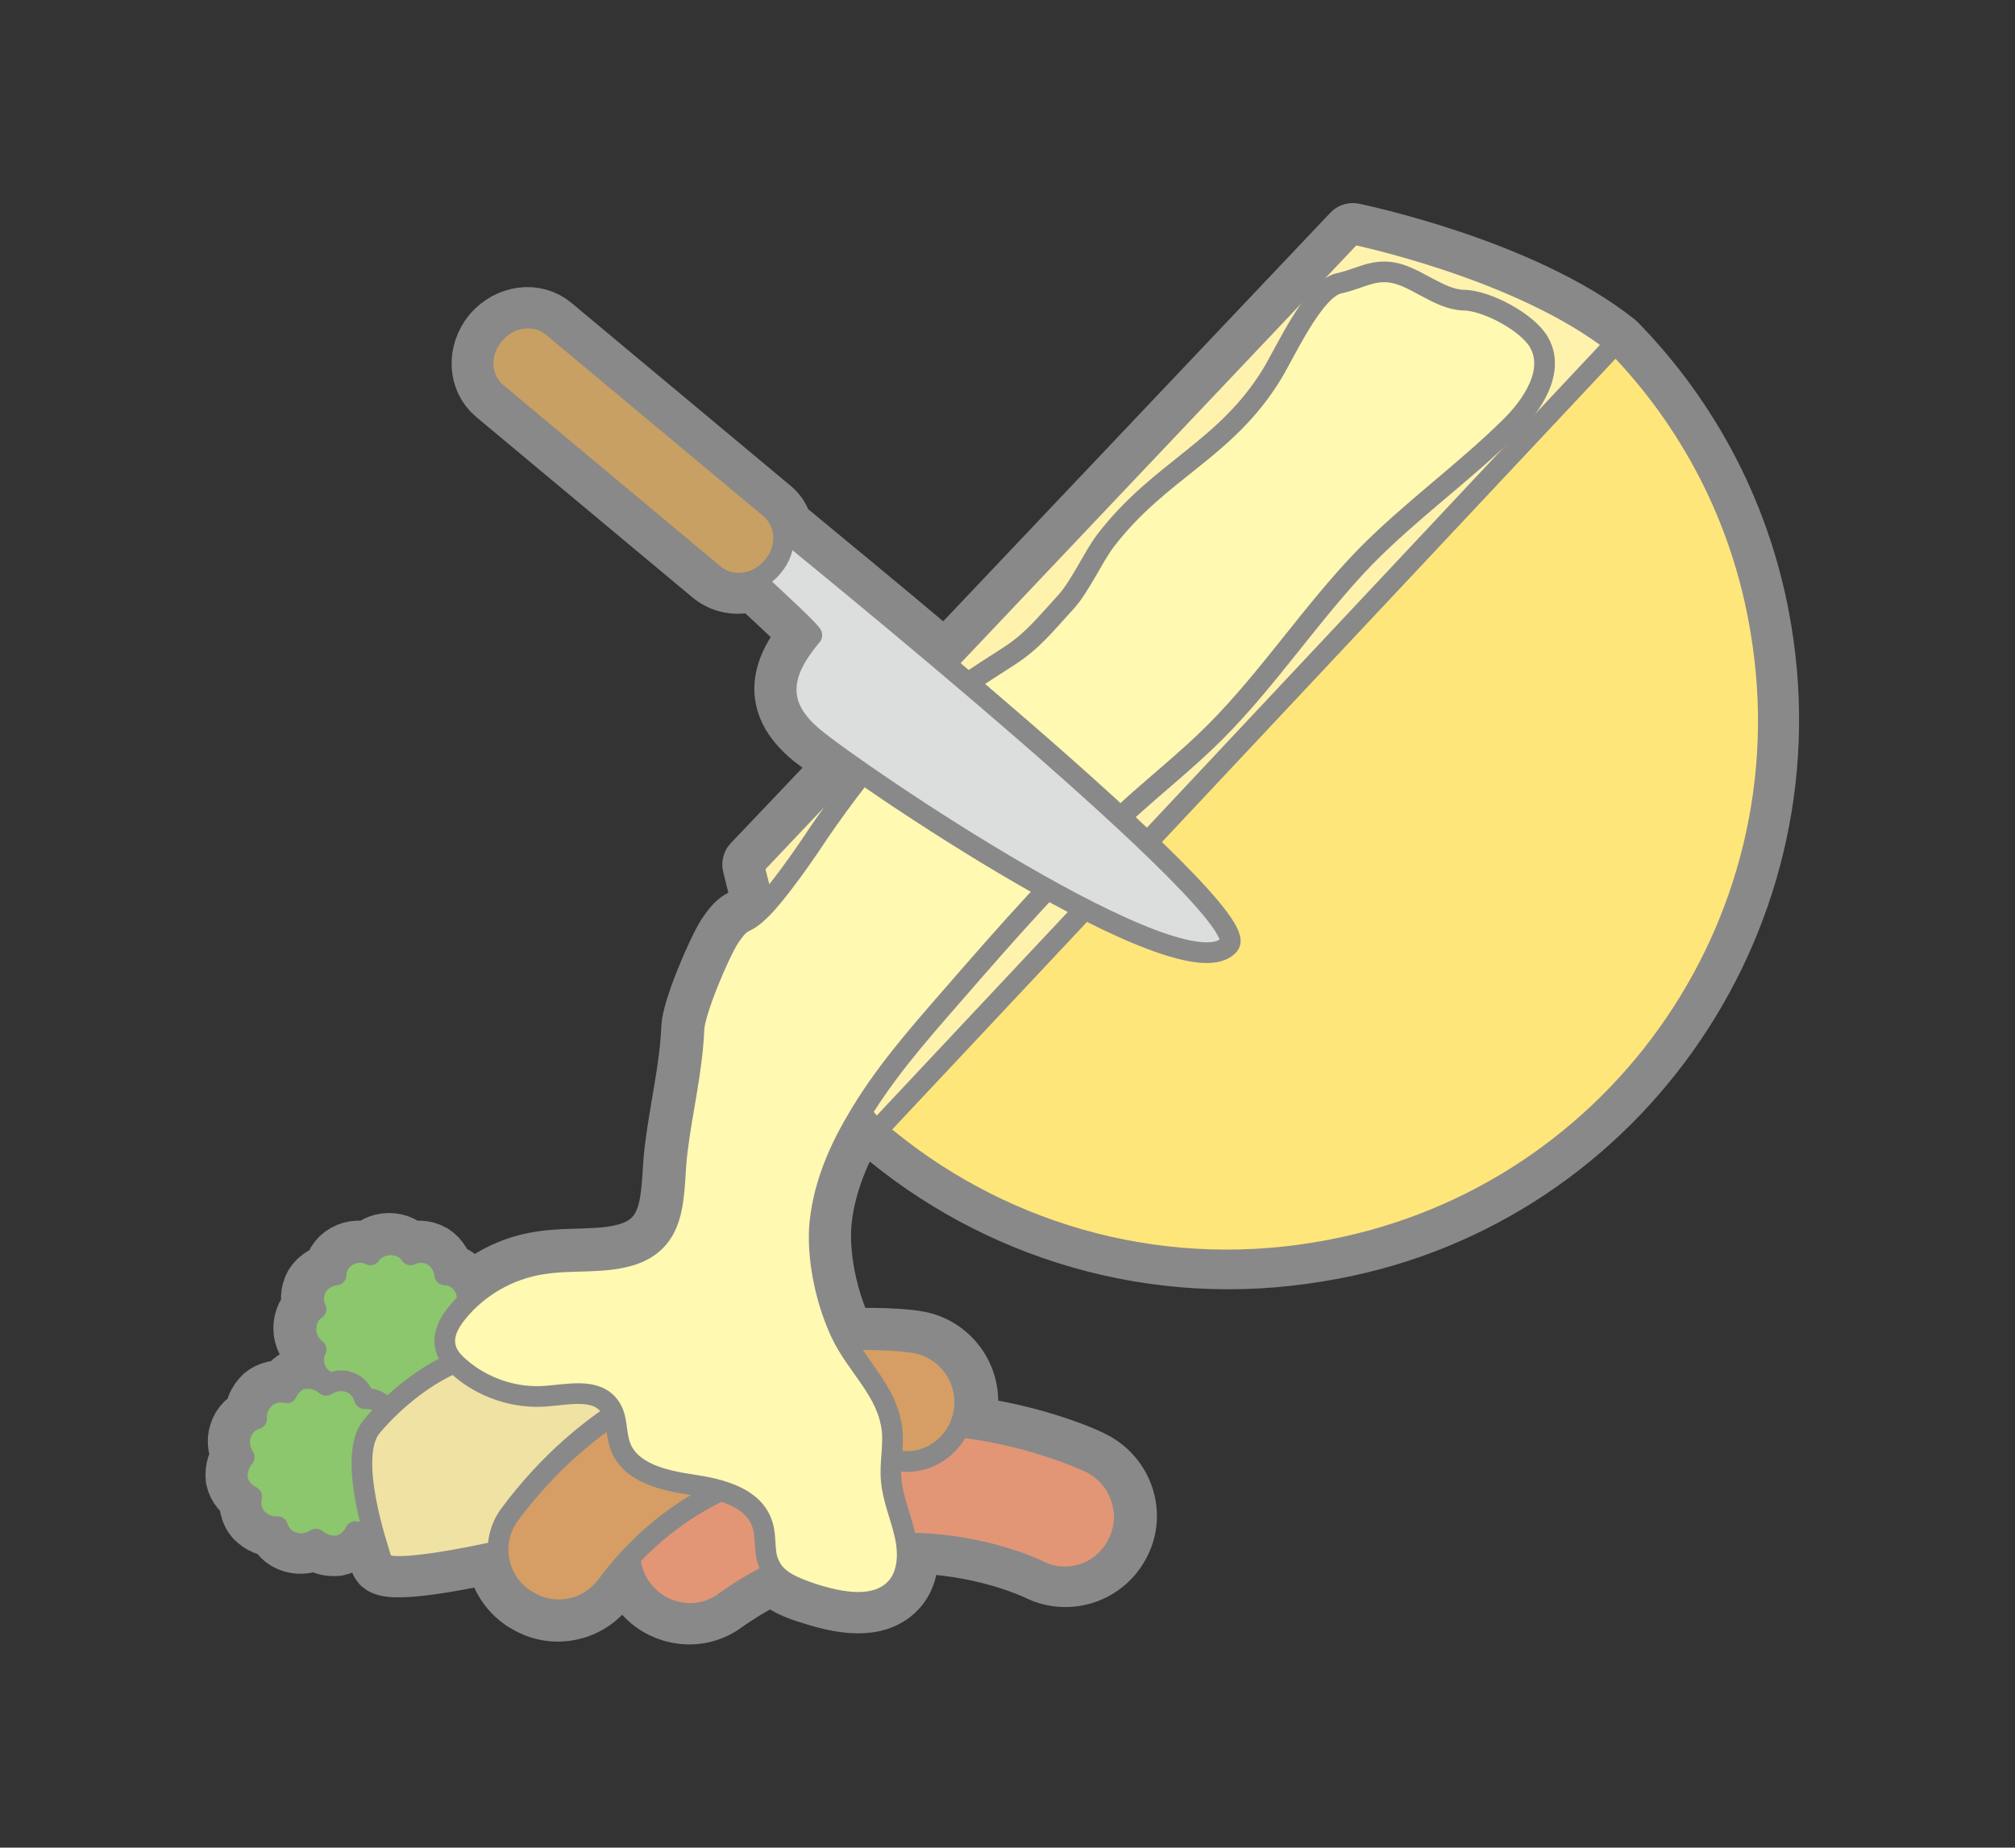
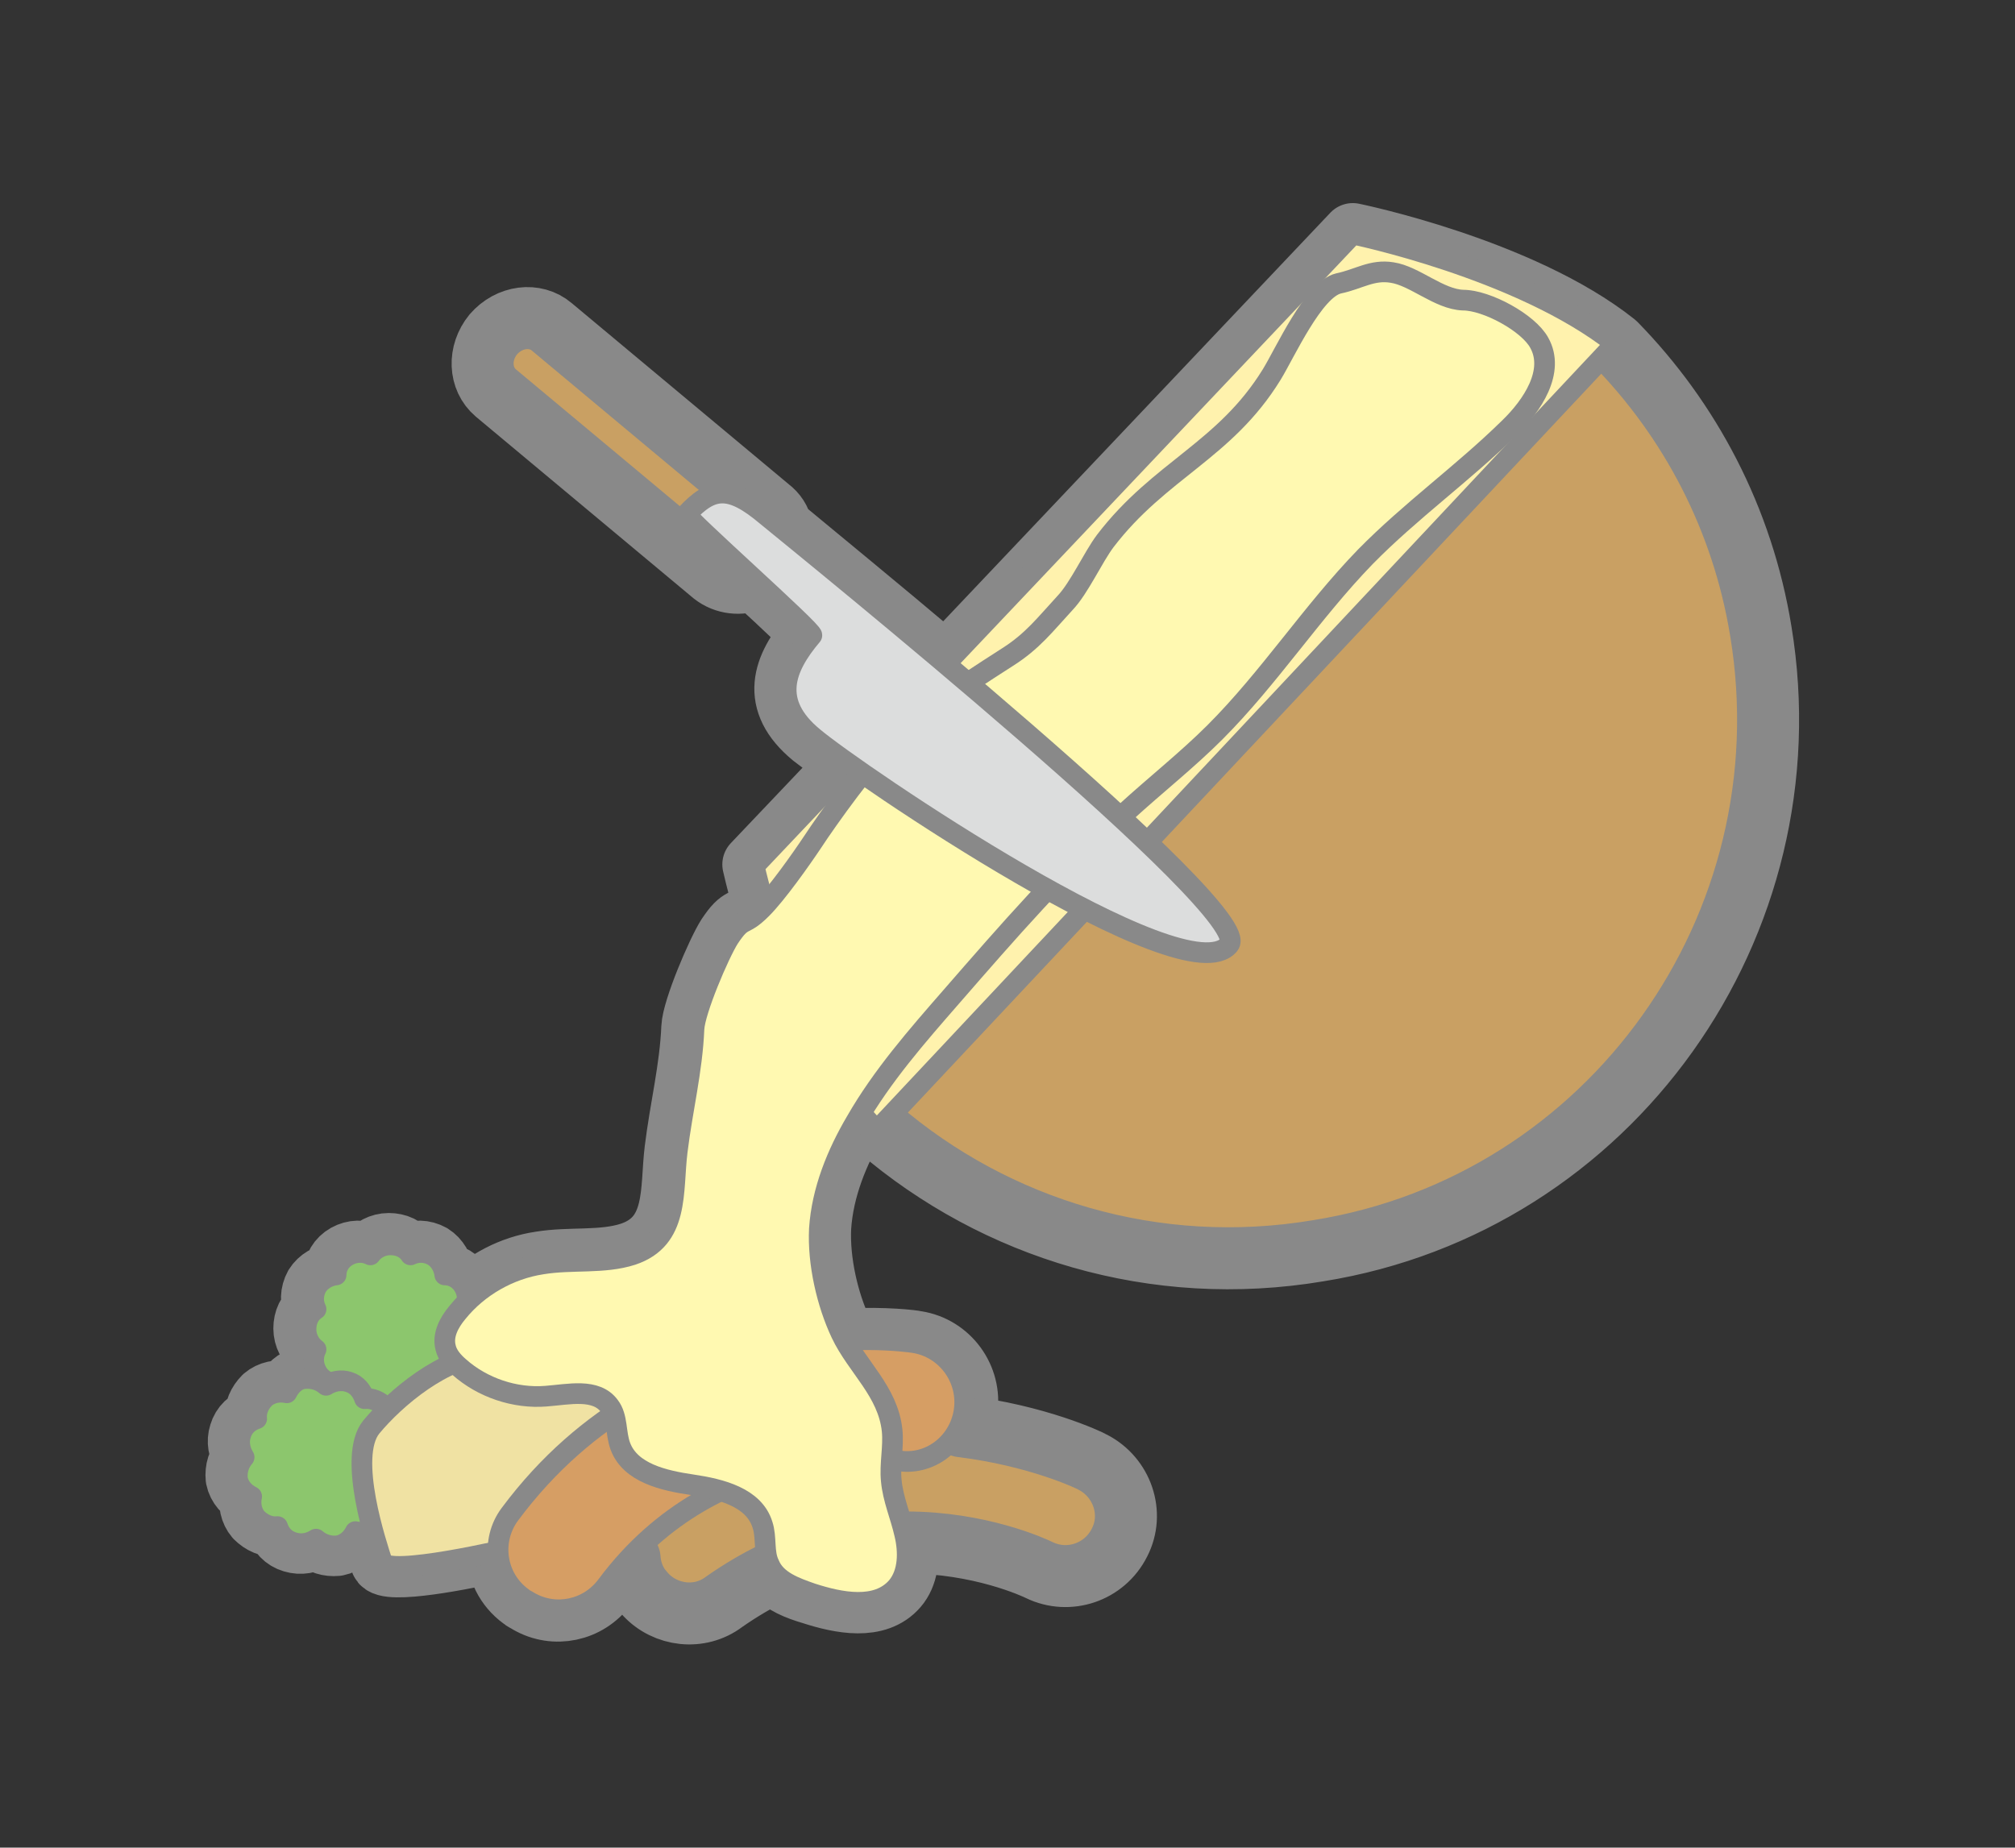
<svg xmlns="http://www.w3.org/2000/svg" version="1.1" x="0px" y="0px" viewBox="0 0 241 221" style="enable-background:new 0 0 241 221;" xml:space="preserve">
  <rect x="0" y="0" width="241" height="221" fill="#333333" stroke="none" />
  <style type="text/css">
	.st0{display:none;}
	.st1{display:inline;fill:#FFFFFF;stroke:#000000;stroke-miterlimit:10;}
	.st2{fill:#C9A063;stroke:#898989;stroke-width:7.415;stroke-linecap:round;stroke-linejoin:round;stroke-miterlimit:10;}
	.st3{fill:#8CC66D;stroke:#898989;stroke-width:2.472;stroke-linecap:round;stroke-linejoin:round;stroke-miterlimit:10;}
	.st4{fill:#F0E2A3;stroke:#898989;stroke-width:2.472;stroke-linecap:round;stroke-linejoin:round;stroke-miterlimit:10;}
	.st5{fill:#E29676;stroke:#898989;stroke-width:2.472;stroke-linecap:round;stroke-linejoin:round;stroke-miterlimit:10;}
	.st6{fill:#D69E64;stroke:#898989;stroke-width:2.472;stroke-linecap:round;stroke-linejoin:round;stroke-miterlimit:10;}
	.st7{fill:#FFE67A;stroke:#898989;stroke-width:2.472;stroke-linecap:round;stroke-linejoin:round;stroke-miterlimit:10;}
	.st8{fill:#FFF2AD;stroke:#898989;stroke-width:2.472;stroke-linecap:round;stroke-linejoin:round;stroke-miterlimit:10;}
	.st9{fill:#FFF9B1;stroke:#898989;stroke-width:2.472;stroke-linecap:round;stroke-linejoin:round;stroke-miterlimit:10;}
	.st10{fill:#DCDDDD;stroke:#898989;stroke-width:2.472;stroke-linecap:round;stroke-linejoin:round;stroke-miterlimit:10;}
	.st11{fill:#C9A063;stroke:#898989;stroke-width:2.472;stroke-linecap:round;stroke-linejoin:round;stroke-miterlimit:10;}
</style>
  <g id="レイヤー_2" class="st0">
-     <rect x="0.5" y="0.5" class="st1" width="240" height="220" />
-   </g>
+     </g>
  <g id="レイヤー_1">
    <path class="st2" d="M210.6,75.5c-2.2-13.5-8.5-25.3-17.4-34.4C181.9,32.1,161.8,28,161.8,28l-48.7,51.4   c-8.4-7.1-16-13.3-19.6-16.3c-0.2-0.9-0.7-1.7-1.5-2.3l-26-21.7c-2-1.7-5.1-1.3-7,0.9c-1.8,2.2-1.7,5.3,0.3,7l26,21.7   c1.4,1.1,3.3,1.3,4.9,0.6c3.6,3.3,7,6.5,6.8,6.6c-3.3,3.9-4.9,8,0.2,12.2c0.8,0.6,2.3,1.8,4.4,3.2l-11.5,12.1c0,0,0.4,1.8,1.2,4.7   c-0.1,0.1-0.3,0.3-0.4,0.4c-2.3,2.3-2.1,0.8-3.9,3.5c-1.2,1.9-4.1,8.7-4.2,10.9c-0.2,4.9-1.4,9.7-2,14.6   c-0.6,4.8,0.3,10.5-5.4,12.4c-3.4,1.1-7.2,0.5-10.8,1.1c-3.4,0.5-6.6,2.2-9,4.6c0.1-0.6,0-1.3-0.3-1.8c-0.5-0.9-1.4-1.4-2.3-1.4   c-0.1-0.9-0.6-1.8-1.4-2.3c-0.9-0.5-1.9-0.5-2.7-0.1c-0.5-0.8-1.4-1.2-2.4-1.2c-1,0-1.9,0.5-2.4,1.2c-0.8-0.4-1.8-0.4-2.7,0.1   c-0.9,0.5-1.4,1.4-1.4,2.3c-0.9,0.1-1.8,0.6-2.3,1.4c-0.5,0.9-0.5,1.9-0.1,2.7c-0.8,0.5-1.2,1.4-1.2,2.4s0.5,1.9,1.2,2.4   c-0.4,0.8-0.4,1.8,0.1,2.7c0.4,0.7,1,1.1,1.8,1.3c-0.2,0.1-0.4,0.2-0.6,0.3c-0.7-0.6-1.6-0.9-2.6-0.8c-1,0.2-1.7,0.9-2.1,1.7   c-0.9-0.2-1.9,0-2.6,0.6c-0.7,0.7-1.1,1.6-1,2.5c-0.9,0.3-1.6,0.9-1.9,1.9c-0.3,0.9-0.1,1.9,0.4,2.7c-0.6,0.7-0.9,1.6-0.8,2.6   c0.2,1,0.9,1.7,1.7,2.1c-0.2,0.9,0,1.9,0.6,2.6c0.7,0.7,1.6,1.1,2.5,1c0.3,0.9,0.9,1.6,1.9,1.9s1.9,0.1,2.7-0.4   c0.7,0.6,1.6,0.9,2.6,0.8c1-0.2,1.7-0.9,2.1-1.7c0.6,0.2,1.3,0.1,2-0.2c0.5,1.8,1,3.3,1.2,3.9c0.5,1.5,10.2-0.4,13.9-1.3   c0,2.2,1,4.3,2.9,5.7c0.2,0.2,0.5,0.3,0.8,0.5c3.1,1.8,7.1,1,9.3-2c0.9-1.2,1.8-2.3,2.8-3.3c0.1,1.3,0.5,2.5,1.3,3.6   c0.2,0.2,0.4,0.5,0.6,0.7c2.4,2.6,6.5,3.1,9.4,0.9c2-1.4,3.9-2.5,5.9-3.5c1.1,1.3,2.9,2,4.6,2.5c3.4,1.1,7.8,2,10.2-0.8   c1.2-1.4,1.4-3.4,1.1-5.3c8.8,0,15.3,3,15.9,3.3c3.5,1.7,7.8,0.3,9.6-3.3c1.8-3.5,0.3-7.8-3.2-9.6c-0.5-0.3-6.7-3.2-15.7-4.3   c0.3-0.6,0.5-1.2,0.6-1.9c0.6-3.9-2.1-7.6-6-8.2c-0.4-0.1-3.6-0.5-8.4-0.3c-0.2-0.3-0.3-0.6-0.5-0.9c-1.7-3.6-2.8-8.4-2.6-12.5   c0.3-4.6,2.1-9,4.4-12.9c0.2-0.4,0.4-0.7,0.6-1.1c0.6,0.8,1.3,1.5,2,2.2c14,12,33,17.9,52.6,14.6C192.6,144,216.4,110.7,210.6,75.5   z" />
    <g>
      <g>
        <path class="st3" d="M56.8,159c0-1-0.5-1.9-1.2-2.4c0.4-0.8,0.4-1.8-0.1-2.7c-0.5-0.9-1.4-1.4-2.3-1.4c-0.1-0.9-0.6-1.8-1.4-2.3     c-0.9-0.5-1.9-0.5-2.7-0.1c-0.5-0.8-1.4-1.2-2.4-1.2c-1,0-1.9,0.5-2.4,1.2c-0.8-0.4-1.8-0.4-2.7,0.1c-0.9,0.5-1.4,1.4-1.4,2.3     c-0.9,0.1-1.8,0.6-2.3,1.4c-0.5,0.9-0.5,1.9-0.1,2.7c-0.8,0.5-1.2,1.4-1.2,2.4s0.5,1.9,1.2,2.4c-0.4,0.8-0.4,1.8,0.1,2.7     c0.5,0.9,1.4,1.4,2.3,1.4c0.1,0.9,0.6,1.8,1.4,2.3c0.8,0.5,1.7,0.5,2.5,0.2l-1.3,8.2l9.3-1.3L51,168c0.3-0.1,0.5-0.2,0.8-0.3     c0.9-0.5,1.4-1.4,1.4-2.3c0.9-0.1,1.8-0.6,2.3-1.4c0.5-0.9,0.5-1.9,0.1-2.7C56.3,160.8,56.8,160,56.8,159z" />
        <path class="st3" d="M41.7,165.3c-0.9-0.3-1.9-0.1-2.7,0.4c-0.7-0.6-1.6-0.9-2.6-0.8s-1.7,0.9-2.1,1.7c-0.9-0.2-1.9,0-2.6,0.6     c-0.7,0.7-1.1,1.6-1,2.5c-0.9,0.3-1.6,0.9-1.9,1.9c-0.3,0.9-0.1,1.9,0.4,2.7c-0.6,0.7-0.9,1.6-0.8,2.6c0.2,1,0.9,1.7,1.7,2.1     c-0.2,0.9,0,1.9,0.6,2.6c0.7,0.7,1.6,1.1,2.5,1c0.3,0.9,0.9,1.6,1.9,1.9s1.9,0.1,2.7-0.4c0.7,0.6,1.6,0.9,2.6,0.8     c1-0.2,1.7-0.9,2.1-1.7c0.9,0.2,1.9,0,2.6-0.6c0.7-0.6,1-1.4,1-2.3l7.4,3.8l1.8-9.2l-6.9-1.1c0-0.3,0-0.5,0-0.8     c-0.2-1-0.9-1.7-1.7-2.1c0.2-0.9,0-1.9-0.6-2.6c-0.7-0.7-1.6-1.1-2.5-1C43.3,166.4,42.7,165.6,41.7,165.3z" />
        <path class="st4" d="M61.1,185.2c0,0-14.8,3.5-15.4,1.6c-0.6-1.9-4.2-12.5-1.3-16.1c2.9-3.5,8.7-8.4,14.1-8.7     c5.5-0.3,14.5-1.3,17,3.9c2.6,5.1-4.8,19.6-4.8,19.6L61.1,185.2z" />
-         <path class="st5" d="M133.7,184.6c1.8-3.5,0.3-7.8-3.2-9.6c-1.1-0.5-27.2-13.1-52.2,5c-3.2,2.3-3.9,6.8-1.6,10     c0.2,0.2,0.4,0.5,0.6,0.7c2.4,2.6,6.5,3.1,9.4,0.9c17.9-12.9,36.7-4.2,37.6-3.7C127.7,189.6,132,188.2,133.7,184.6z" />
        <path class="st6" d="M115.3,168.8c0.6-3.9-2.1-7.6-6-8.2c-1.2-0.2-29.9-4.2-48.3,20.5c-2.4,3.2-1.7,7.7,1.5,10     c0.2,0.2,0.5,0.3,0.8,0.5c3.1,1.8,7.1,1,9.3-2c13.2-17.7,33.7-15.1,34.7-14.9C111.1,175.4,114.7,172.7,115.3,168.8z" />
-         <path class="st7" d="M104.9,135.2c14,12,33,17.9,52.6,14.6c35.2-5.8,59-39.1,53.1-74.3c-2.2-13.5-8.5-25.3-17.4-34.4L104.9,135.2     z" />
        <path class="st8" d="M104.9,135.2c-9.7-9.2-14.7-31.6-14.7-31.6L161.8,28c0,0,20,4.1,31.4,13.1L104.9,135.2z" />
        <path class="st9" d="M166.5,32.6c-2.4-0.4-4,0.8-6.4,1.3c-3,0.7-6.4,8.3-8,10.9c-5.6,9.1-13.4,11.4-19.9,19.9     c-1.5,2-3.1,5.6-4.8,7.4c-2.4,2.6-3.9,4.6-6.9,6.5c-6.7,4.3-7.8,5.1-14,10.2c-2.4,2-7.6,9.3-9.3,11.9c-1.4,2.1-4.3,6.2-6.1,8     c-2.3,2.3-2.1,0.8-3.9,3.5c-1.2,1.9-4.1,8.7-4.2,10.9c-0.2,4.9-1.4,9.7-2,14.6c-0.6,4.8,0.3,10.5-5.4,12.4     c-3.4,1.1-7.2,0.5-10.8,1.1c-3.9,0.6-7.6,2.7-10.1,5.8c-1,1.2-1.8,2.7-1.4,4.2c0.2,0.9,0.9,1.7,1.6,2.3c2.8,2.5,6.7,3.8,10.4,3.5     c2.7-0.2,6-1,7.6,1.2c1,1.3,0.7,3.2,1.3,4.8c1.2,3.2,5.2,4.1,8.6,4.6c3.4,0.5,7.4,1.5,8.4,4.8c0.5,1.5,0.1,3.3,0.8,4.7     c0.8,2,3.1,2.8,5.1,3.5c3.4,1.1,7.8,2,10.2-0.8c1.4-1.7,1.4-4.2,0.9-6.3c-0.5-2.2-1.4-4.2-1.6-6.4c-0.2-2,0.3-4,0.1-6     c-0.5-4.7-4.2-7.6-6.1-11.6c-1.7-3.6-2.8-8.4-2.6-12.5c0.3-4.6,2.1-9,4.4-12.9c3.1-5.4,7.3-10.2,11.4-14.9     c6.7-7.7,13.3-15.3,20.9-22.1c3.5-3.2,7.3-6.2,10.6-9.5c6.5-6.5,11.6-14.4,18-21c5.4-5.5,11.7-10,17.2-15.4     c2.8-2.7,5.5-6.8,3.6-10.2c-1.3-2.4-6.3-5.1-9.1-5.1C172.1,35.8,169.2,33,166.5,32.6z" />
      </g>
      <g>
        <path class="st10" d="M97.3,88.2c-5.1-4.2-3.5-8.3-0.2-12.2c0.3-0.4-15.3-14.2-15-14.5c3-3.2,5.1-3.6,9.6,0.2     c5.1,4.2,58.6,47.4,55.3,51.3C141.8,119.3,102.4,92.5,97.3,88.2z" />
-         <path class="st11" d="M59.4,47c-2-1.7-2.2-4.8-0.3-7l0,0c1.8-2.2,5-2.6,7-0.9l26,21.7c2,1.7,2.2,4.8,0.3,7l0,0     c-1.8,2.2-5,2.6-7,0.9L59.4,47z" />
      </g>
    </g>
  </g>
</svg>